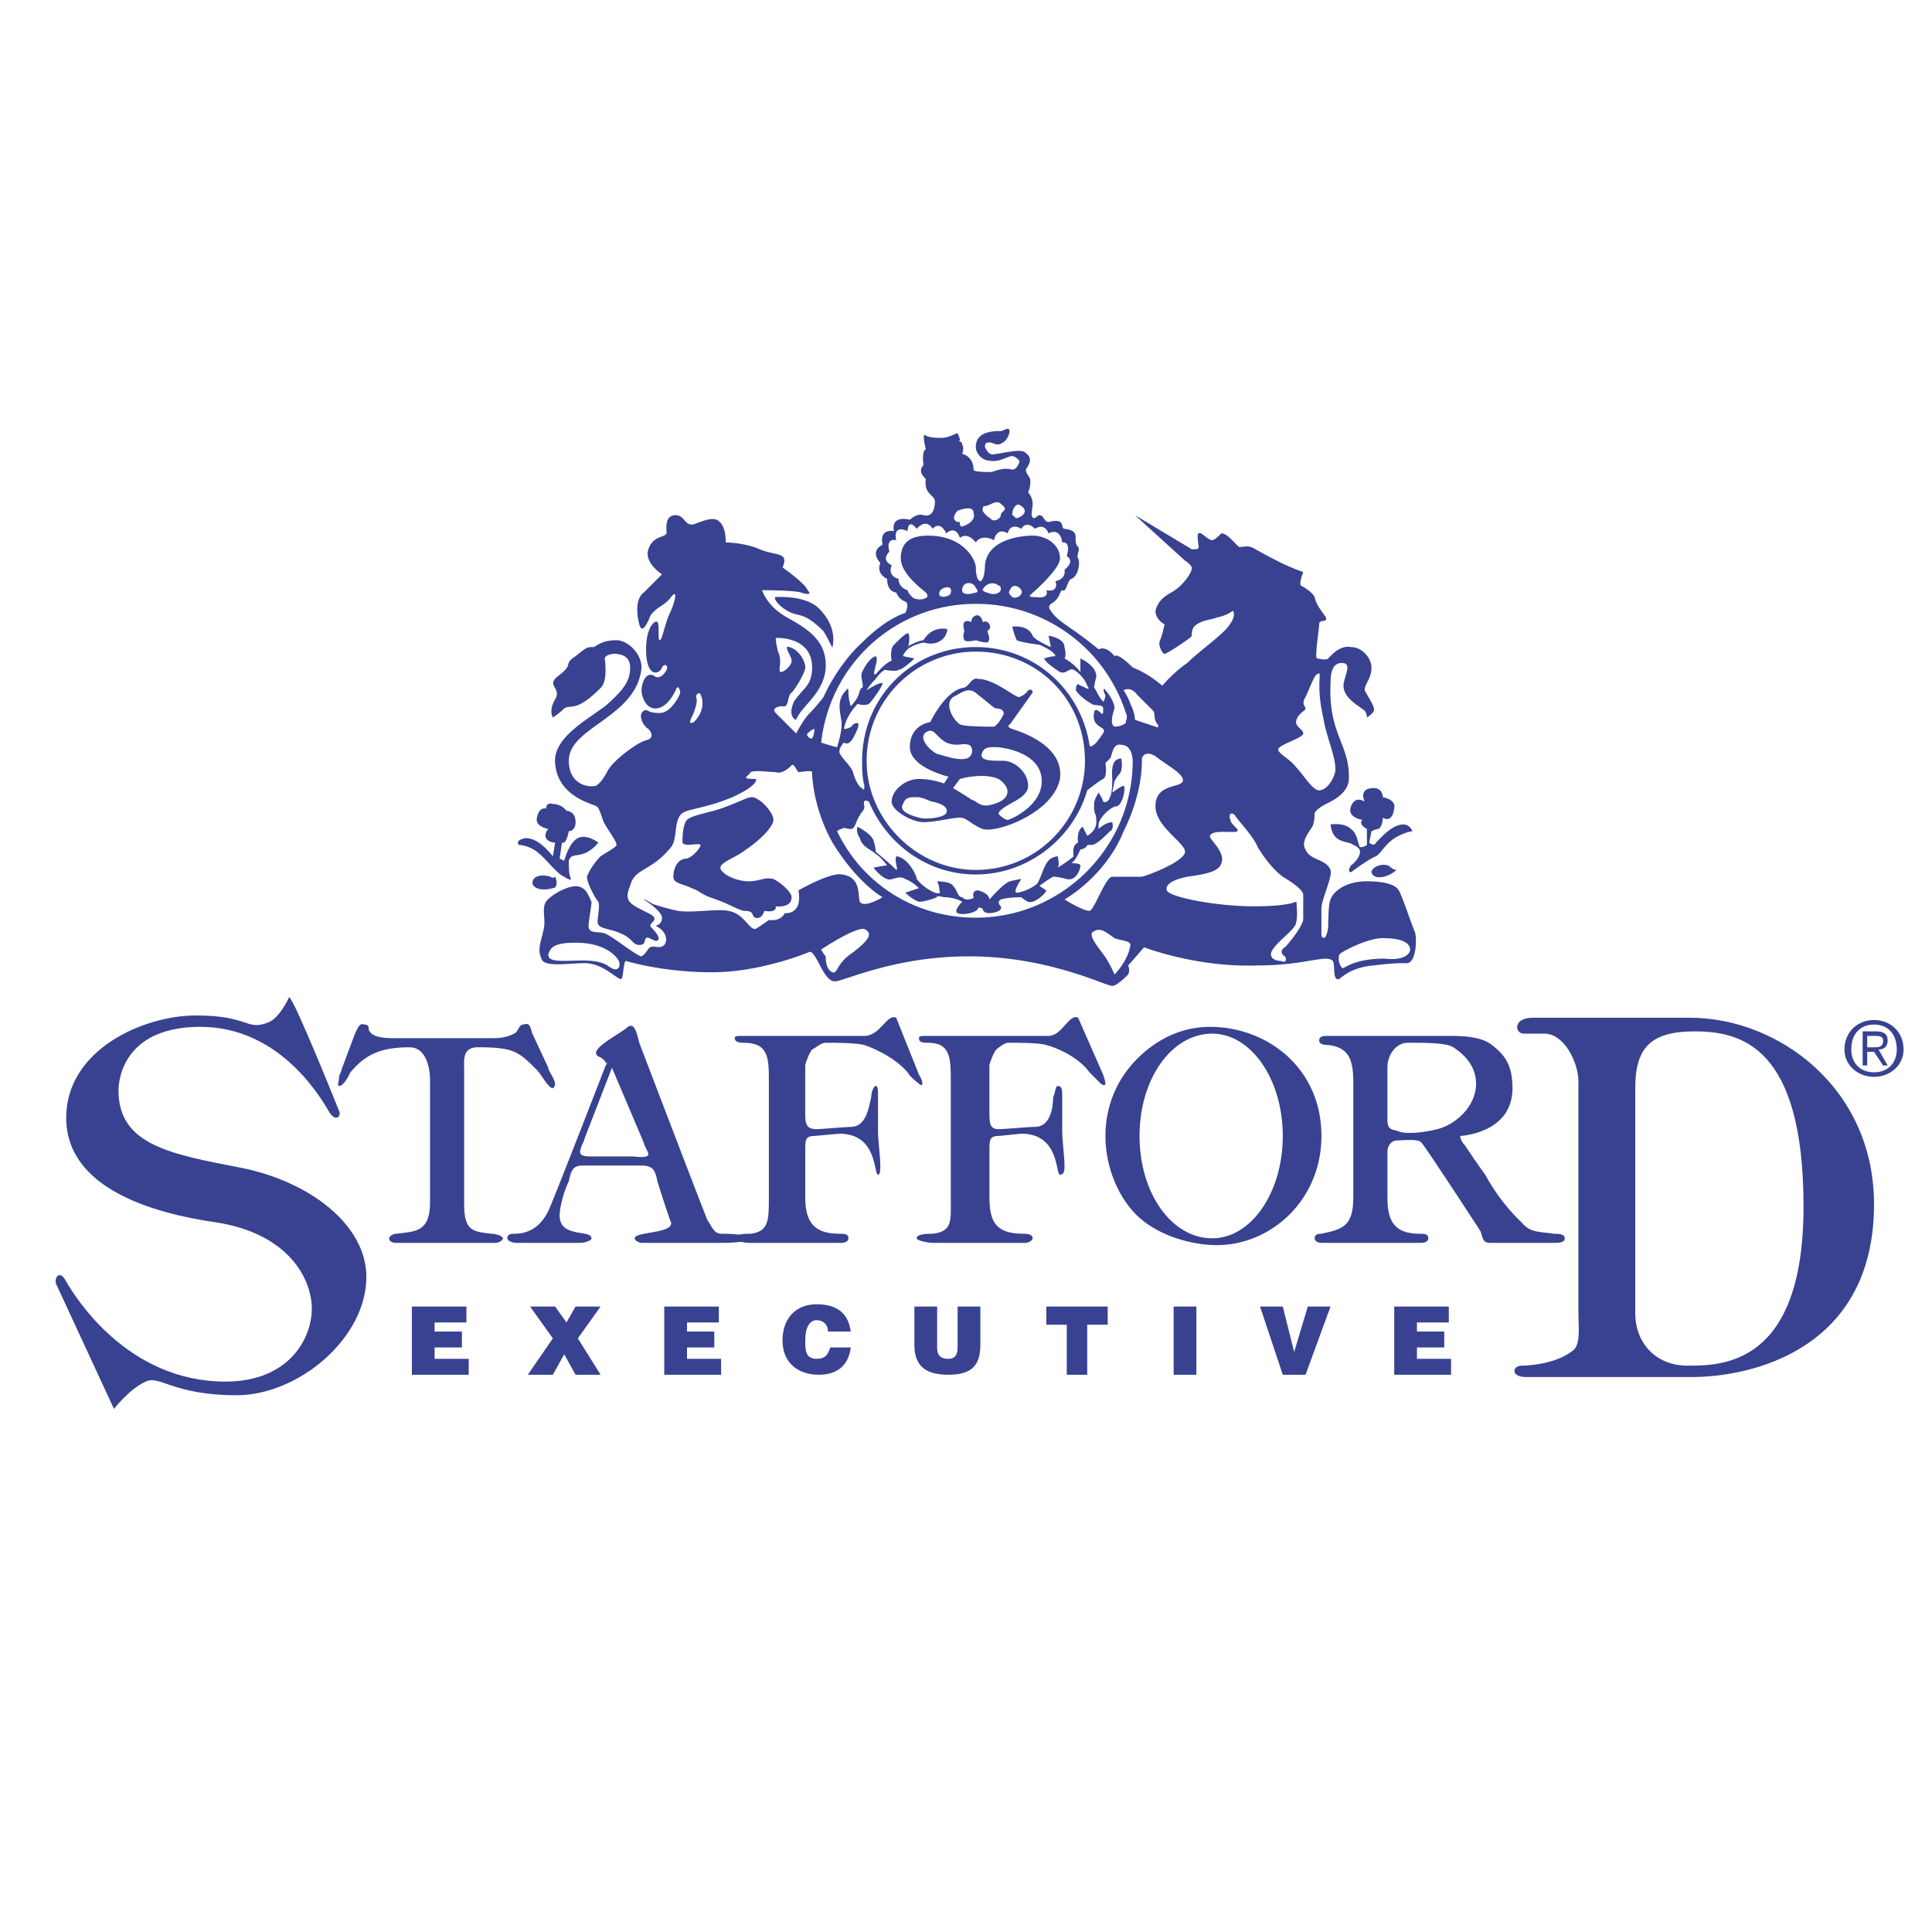
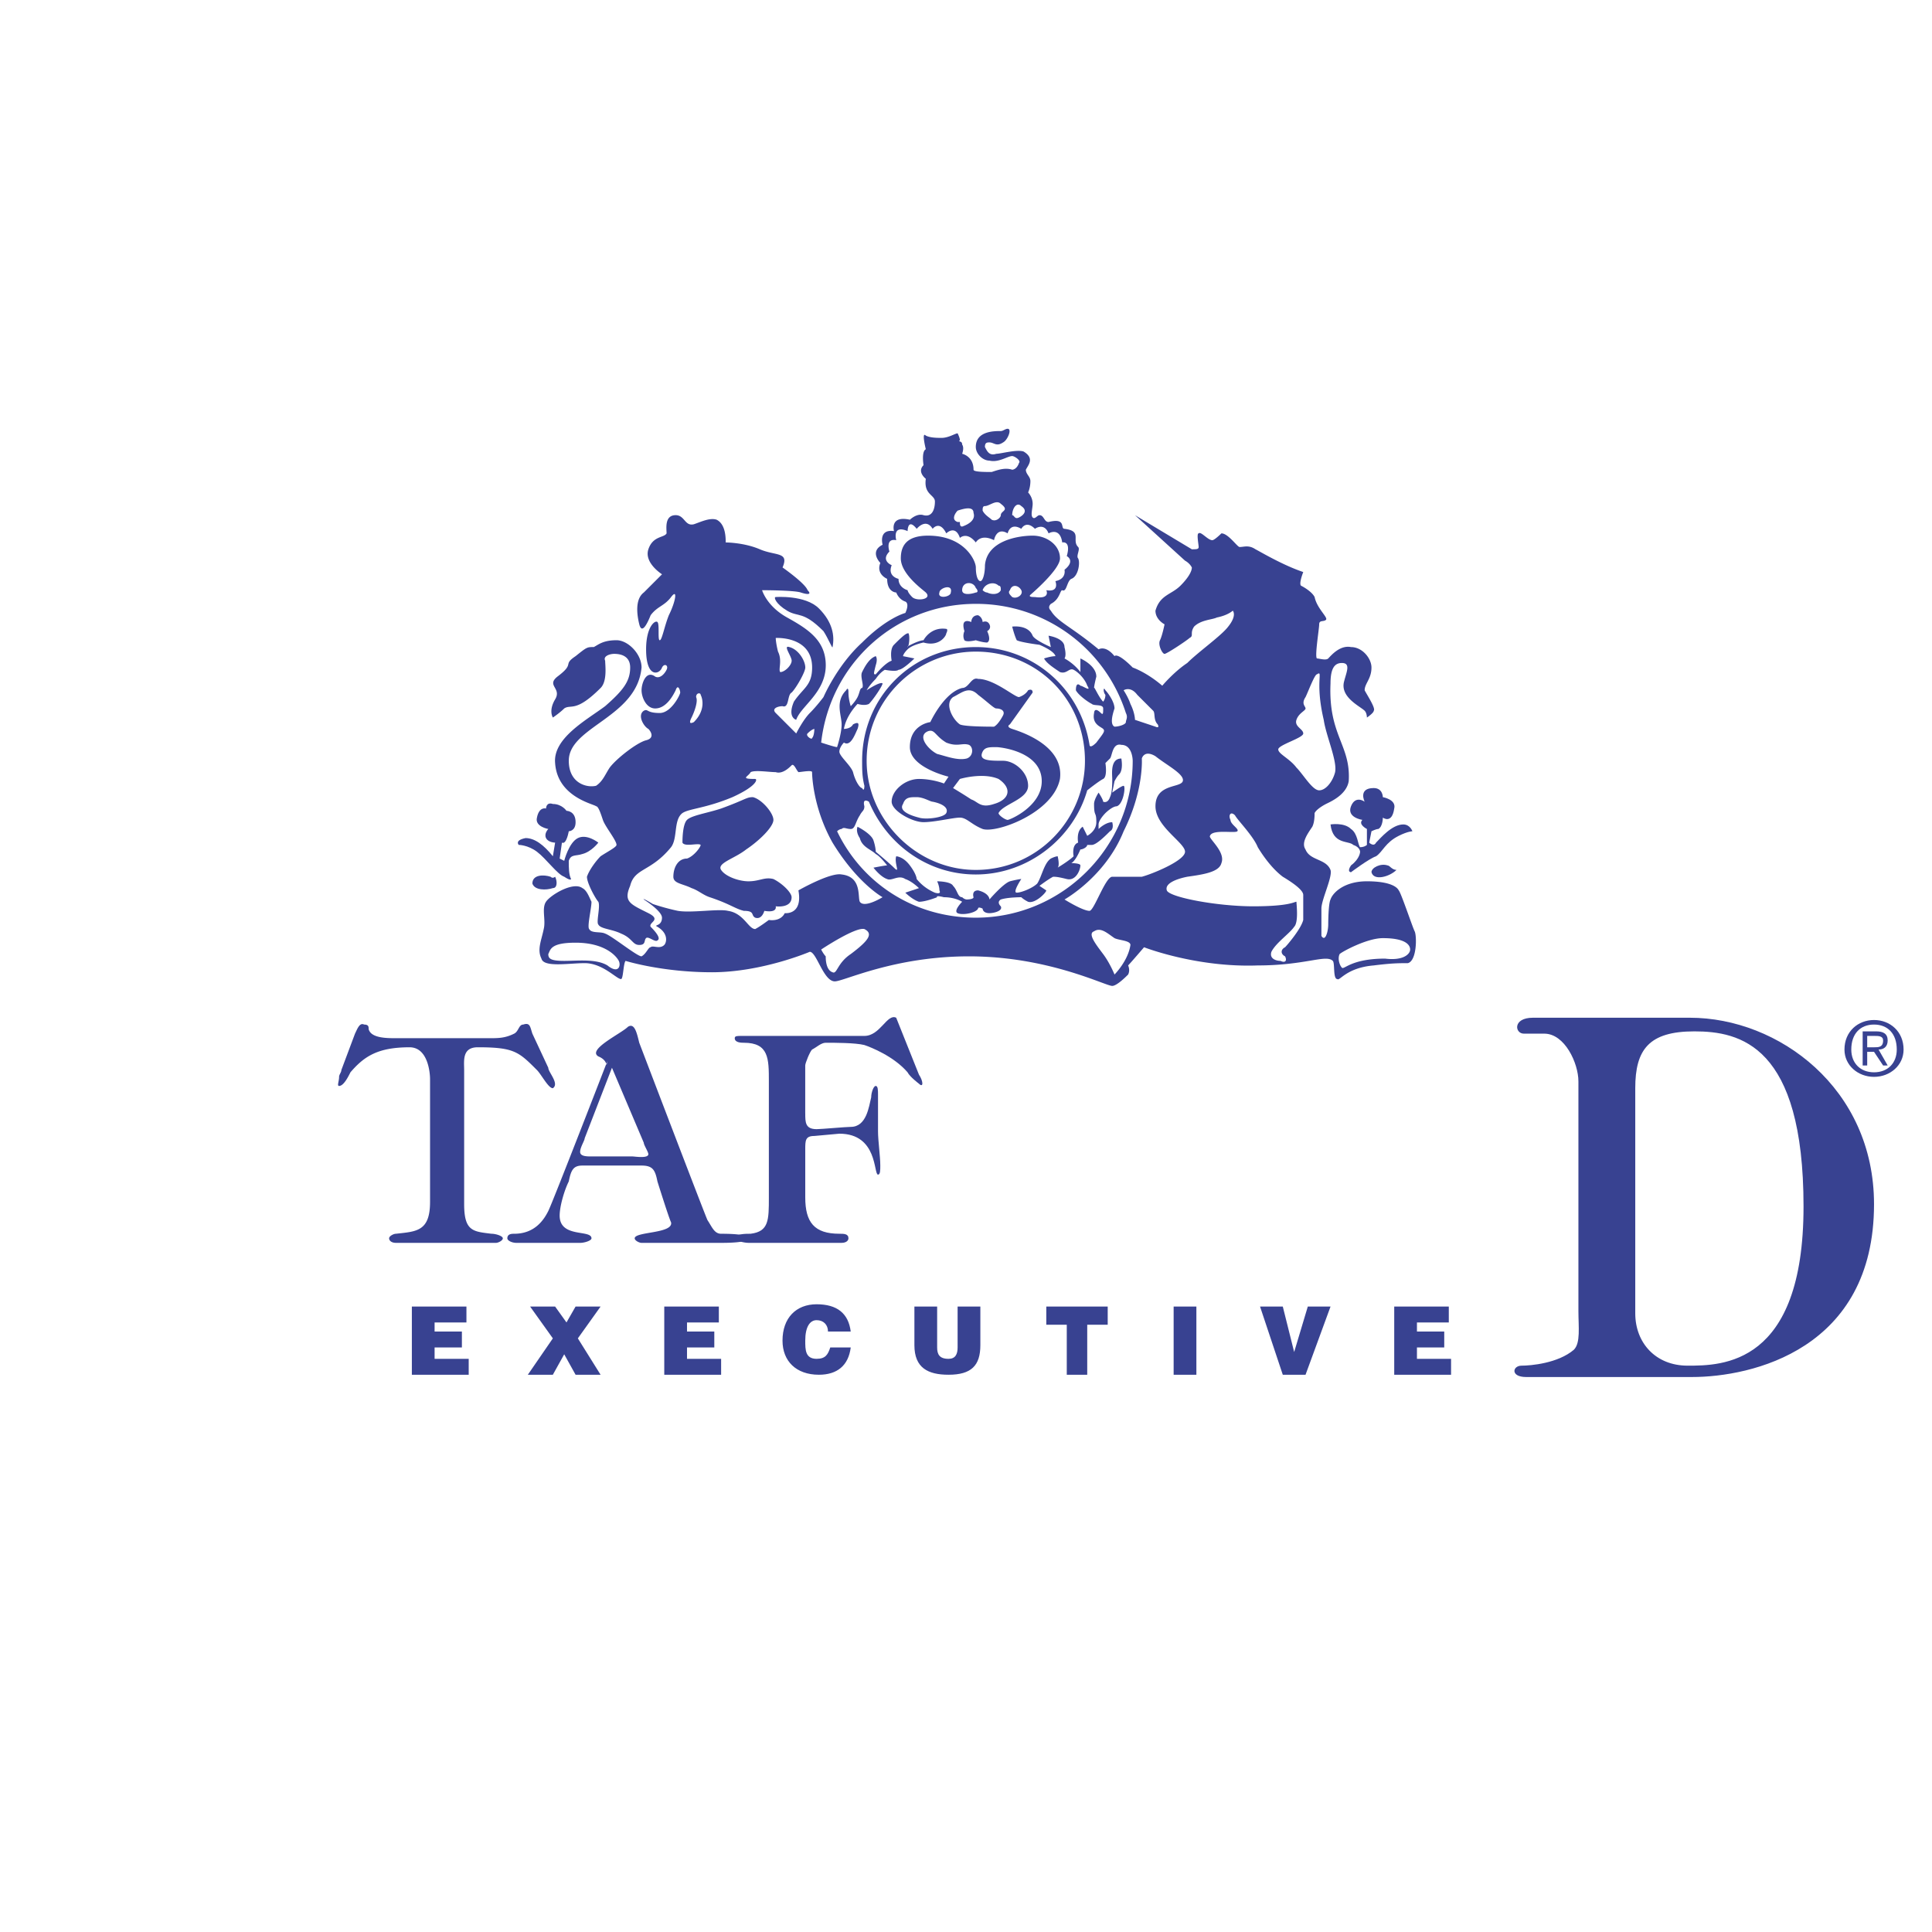
<svg xmlns="http://www.w3.org/2000/svg" width="2500" height="2500" viewBox="0 0 192.756 192.756">
  <g fill-rule="evenodd" clip-rule="evenodd">
    <path fill="#fff" d="M0 0h192.756v192.756H0V0z" />
-     <path d="M184.023 104.715c0-1.814 1.361-2.949 2.949-2.949s2.949 1.135 2.949 2.949c0 1.588-1.361 2.723-2.949 2.723s-2.949-1.135-2.949-2.723zm2.95 2.269c1.361 0 2.268-.908 2.268-2.27 0-1.588-.906-2.494-2.268-2.494s-2.27.906-2.27 2.494c0 1.362.908 2.27 2.27 2.27zm-.682-.681h-.453V102.9h1.361c.68 0 1.135.227 1.135.908 0 .68-.455.906-.908.906l.908 1.588h-.455l-.906-1.361h-.682v1.362zm.682-1.815c.453 0 .906 0 .906-.68 0-.455-.453-.455-.906-.455h-.682v1.135h.682zM137.967 79.532s1.361.227 1.135 1.134c-.227 1.588-1.135.908-1.135.908s0 .907-.453 1.134c-.227 0-.682.227-.682.227l-.227 1.135s.453.454.682 0c.453-.454 1.588-1.815 2.721-1.815.682 0 .908.681.908.681s-.453 0-1.361.454c-1.361.681-1.588 1.588-2.268 2.042-.682.227-2.496 1.588-2.496 1.588s-.455 0 0-.681c.906-.681.906-1.361.906-1.361s0-.454-.68-.681c-.453-.454-2.041 0-2.27-2.042 0 0 1.361-.227 2.043.454.68.454.68 1.588.906 1.815.455 0 .682-.227.682-.227v-1.588s-.908-.454-.453-.908c0 0-1.59-.227-1.135-1.361.453-1.134 1.361-.454 1.361-.454s-.682-1.361.906-1.361c.91 0 .91.907.91.907zM138.422 86.338c.227 0 .453.454.906.454-.68.68-2.27 1.134-2.496.227 0-.454.908-.907 1.59-.681zM77.391 59.567s2.949-.227 4.311 1.135 1.588 2.723 1.361 3.857c0 .227-.454-.908-.907-1.589-2.042-2.042-2.496-1.361-3.63-2.042-1.135-.68-1.362-1.361-1.135-1.361zM54.477 80.667s0-.681.681-.454c.907 0 1.361.68 1.361.68s.908 0 .908 1.135c0 .907-.681.907-.681.907s-.227 1.361-.681 1.135l-.227 1.588.454.227s.454-1.815 1.361-2.269c.908-.454 2.042.454 2.042.454s-.681.907-1.588 1.134c-.68.228-1.134 0-1.361.681 0 .68 0 1.361.227 1.815 0 0 0 .227-.68-.227-.681-.227-1.815-1.815-2.723-2.496-.908-.681-1.815-.681-1.815-.681s-.454-.454.681-.681c.907 0 1.814.681 2.723 1.815l.226-1.361s-.68 0-.907-.454c-.227-.454.227-.907.227-.907s-1.361-.227-1.134-1.134c.225-1.134.906-.907.906-.907zM54.931 87.473c.227.227.453 0 .453 0 .227.454.227 1.134-.226 1.134-.681.227-1.815.227-2.042-.454-.001-.907 1.134-.907 1.815-.68z" fill="#384291" />
+     <path d="M184.023 104.715c0-1.814 1.361-2.949 2.949-2.949s2.949 1.135 2.949 2.949c0 1.588-1.361 2.723-2.949 2.723s-2.949-1.135-2.949-2.723zm2.95 2.269c1.361 0 2.268-.908 2.268-2.27 0-1.588-.906-2.494-2.268-2.494s-2.27.906-2.27 2.494c0 1.362.908 2.27 2.27 2.27zm-.682-.681h-.453V102.9h1.361c.68 0 1.135.227 1.135.908 0 .68-.455.906-.908.906l.908 1.588h-.455l-.906-1.361h-.682v1.362m.682-1.815c.453 0 .906 0 .906-.68 0-.455-.453-.455-.906-.455h-.682v1.135h.682zM137.967 79.532s1.361.227 1.135 1.134c-.227 1.588-1.135.908-1.135.908s0 .907-.453 1.134c-.227 0-.682.227-.682.227l-.227 1.135s.453.454.682 0c.453-.454 1.588-1.815 2.721-1.815.682 0 .908.681.908.681s-.453 0-1.361.454c-1.361.681-1.588 1.588-2.268 2.042-.682.227-2.496 1.588-2.496 1.588s-.455 0 0-.681c.906-.681.906-1.361.906-1.361s0-.454-.68-.681c-.453-.454-2.041 0-2.27-2.042 0 0 1.361-.227 2.043.454.68.454.68 1.588.906 1.815.455 0 .682-.227.682-.227v-1.588s-.908-.454-.453-.908c0 0-1.59-.227-1.135-1.361.453-1.134 1.361-.454 1.361-.454s-.682-1.361.906-1.361c.91 0 .91.907.91.907zM138.422 86.338c.227 0 .453.454.906.454-.68.68-2.27 1.134-2.496.227 0-.454.908-.907 1.59-.681zM77.391 59.567s2.949-.227 4.311 1.135 1.588 2.723 1.361 3.857c0 .227-.454-.908-.907-1.589-2.042-2.042-2.496-1.361-3.63-2.042-1.135-.68-1.362-1.361-1.135-1.361zM54.477 80.667s0-.681.681-.454c.907 0 1.361.68 1.361.68s.908 0 .908 1.135c0 .907-.681.907-.681.907s-.227 1.361-.681 1.135l-.227 1.588.454.227s.454-1.815 1.361-2.269c.908-.454 2.042.454 2.042.454s-.681.907-1.588 1.134c-.68.228-1.134 0-1.361.681 0 .68 0 1.361.227 1.815 0 0 0 .227-.68-.227-.681-.227-1.815-1.815-2.723-2.496-.908-.681-1.815-.681-1.815-.681s-.454-.454.681-.681c.907 0 1.814.681 2.723 1.815l.226-1.361s-.68 0-.907-.454c-.227-.454.227-.907.227-.907s-1.361-.227-1.134-1.134c.225-1.134.906-.907.906-.907zM54.931 87.473c.227.227.453 0 .453 0 .227.454.227 1.134-.226 1.134-.681.227-1.815.227-2.042-.454-.001-.907 1.134-.907 1.815-.68z" fill="#384291" />
    <path d="M131.387 67.281c-.227 0-.906 1.815-1.133 2.269-.455.681 0 .908 0 1.135s-.682.454-.908 1.134.68.908.68 1.361-2.494 1.134-2.494 1.588c0 .453 1.133.907 1.814 1.814.68.681 1.588 2.269 2.27 2.269.68 0 1.361-.908 1.588-1.815.227-1.134-.908-3.63-1.135-5.218-.909-3.857-.001-4.991-.682-4.537zM97.129 51.173c0-.681-.907-.454-1.587-.227-.228.227-.681.907 0 1.134h.227c0 .227 0 .454.227.454.679-.227 1.359-.681 1.133-1.361zm2.723-.908c-.453-.454-1.135.227-1.588.227-.227 0-.227.227-.227.454.227.454.68.681.906.907.455.227.908-.227.908-.453.001-.454.909-.454.001-1.135zm2.043.227c-.455-.454-.908.227-.908.908.227 0 .227.453.68.227.454-.227.907-.681.228-1.135zm-4.54 8.168c-.227-.681-1.36-.681-1.36.227 0 .454.68.454 1.36.228.229-.001.229-.229 0-.455zm-2.494.454c.227-.908-1.135-.454-1.135 0-.227.68 1.135.453 1.135 0zm4.764-.682c-.453-.453-1.361-.226-1.588.454 0 0 .227.228.453.228.453.227 1.135.227 1.361-.228.001-.226.001-.454-.226-.454zm2.27.454c-.229-.454-.908-.68-1.135 0-.227.228 0 .454.227.681.452.227 1.134-.227.908-.681zm1.361.681c1.588.227 1.133-.681 1.133-.681 1.361.228.908-.907.908-.907 1.135-.227.908-1.134.908-1.134 1.133-.908.227-1.362.227-1.362.453-1.588-.453-1.361-.453-1.361-.229-1.588-1.363-.908-1.363-.908-.453-1.134-1.359-.454-1.359-.454-.908-.908-1.361 0-1.361 0-1.135-.681-1.361.454-1.361.454-1.135-.68-1.361.681-1.361.681-1.361-.681-1.816.227-1.816.227-.907-1.134-1.587-.454-1.587-.454-.454-1.361-1.361-.454-1.361-.454-.681-1.361-1.361-.454-1.361-.454-.681-1.134-1.588 0-1.588 0-.908-1.134-.908.227-.908.227-1.588-.681-1.134.907-1.134.907-1.134-.227-.681 1.135-.681 1.135-.907.907.227 1.361.227 1.361-.453 1.134.681 1.361.681 1.361 0 .908.908 1.134.908 1.134s0 .228.454.681c.454.454 2.042.227 1.361-.453-.227-.228-2.495-1.815-2.495-3.403 0-1.362.68-2.269 2.722-2.269 3.63 0 4.764 2.495 4.764 3.176 0 .908.229 1.361.455 1.361s.453-.681.453-1.588c.227-2.496 3.402-2.949 4.764-2.949s2.723.907 2.723 2.269c0 1.134-2.949 3.63-2.949 3.63-.232.227.221.227.45.227zm-7.714-16.335s.227.454.227.681c-.227.227.227 0 .227.454 0 0 .227.227 0 .908 0 0 1.134.227 1.134 1.588 0 .227 1.135.227 1.814.227.682-.227 1.361-.454 2.043-.227 0 0 .453 0 .68-.681.229-.227-.453-.681-.68-.681-.453 0-1.361.681-2.27.454-.68 0-1.361-.681-1.361-1.361 0-1.588 1.816-1.588 2.496-1.588.227 0 .453-.227.682-.227.453 0 0 1.134-.455 1.361-.68.454-.906 0-1.361 0-.227 0-.453 0-.453.454.227.454.453.907 1.135.681.453 0 2.041-.454 2.723-.227 1.135.681.453 1.361.227 1.815 0 .454.453.68.453 1.134 0 .681-.227 1.135-.227 1.135s.453.453.453 1.134c0 .454-.227 1.135 0 1.361.229.227.455-.227.682-.227.453 0 .453.68.906.68 1.816-.454 1.135.681 1.59.681 1.814.227.68 1.134 1.361 1.815.227.228-.229.907 0 1.135.227.454 0 1.815-.682 2.042-.453.227-.453 1.362-.906 1.134-.229 0-.229.908-1.135 1.362-.229.227-.229.454 0 .68.68 1.135 2.041 1.588 4.764 3.857 0 0 .68-.454 1.588.68 0 0 .227-.454 1.814 1.134 0 0 1.361.454 2.949 1.815 0 0 1.135-1.361 2.496-2.269 1.135-1.134 3.404-2.722 4.084-3.63.908-1.134.453-1.588.453-1.588s-.453.454-1.588.681c-.453.227-1.588.227-2.268.908-.455.681 0 .908-.455 1.134-.227.227-2.268 1.588-2.494 1.588-.229 0-.682-.907-.455-1.361s.455-1.588.455-1.588-.908-.454-.908-1.361c.453-1.588 1.588-1.588 2.496-2.496.68-.68 1.135-1.36 1.135-1.814-.229-.454-.682-.681-.682-.681l-4.99-4.537s-.229-.227 0 0l5.672 3.403c.453 0 .68 0 .68-.228 0-.227-.227-1.361 0-1.361.227-.227.908.681 1.361.681.227 0 .908-.681.908-.681.68 0 1.588 1.361 1.814 1.361.453 0 .908-.227 1.588.228.453.227 2.723 1.588 4.764 2.269 0 0-.453 1.134-.227 1.36.455.228 1.135.682 1.361 1.135.227 1.135 1.361 2.042 1.135 2.269s-.68 0-.68.454-.455 3.176-.229 3.403c.229 0 .908.227 1.135 0s1.135-1.361 2.27-1.134c1.135 0 2.041 1.134 2.041 2.041 0 1.135-.68 1.588-.68 2.269.227.454 1.135 1.815.906 2.042 0 .227-.68.681-.68.681s0-.454-.227-.681c-.455-.453-2.496-1.361-2.043-2.949.227-.907.682-1.815-.227-1.815-.68 0-1.135.454-1.135 2.042-.227 5.218 2.043 6.125 1.816 9.755-.229 1.362-1.816 2.042-2.27 2.269 0 0-.908.454-1.135.907 0 .227 0 .908-.227 1.361-.453.681-1.135 1.588-.68 2.269.453 1.134 2.041.907 2.494 2.042.229.68-.906 2.949-.906 3.856v2.723s.227.454.453 0c.227-.454.227-1.135.227-1.135s0-2.042.227-2.495c.229-.681 1.361-1.815 3.631-1.815 2.043 0 2.949.454 3.176.908.227.227 1.361 3.63 1.588 4.084s.227 2.949-.68 3.176c-.908 0-1.588 0-3.404.227-2.723.227-3.402 1.59-3.629 1.361-.453 0-.227-1.588-.453-1.814-.682-.68-2.723.453-7.488.453-6.125.227-11.344-1.814-11.344-1.814s-1.361 1.587-1.588 1.814c0 0 .227.455 0 .908-.227.227-1.135 1.135-1.588 1.135-.682 0-6.354-2.95-14.293-2.95-7.486 0-12.478 2.497-13.385 2.497-1.134 0-1.815-2.951-2.496-2.951 0 0-4.765 2.042-9.756 2.042s-8.621-1.135-8.621-1.135c-.227.227-.227 1.814-.454 1.814-.454 0-1.815-1.588-3.63-1.588-1.588 0-4.084.453-4.311-.453-.454-.908 0-1.815.227-2.95.227-.907-.227-2.042.227-2.723s2.723-2.042 3.63-1.361c.454.227.681.908.908 1.361 0 .681-.454 2.496-.227 2.723.227.454 1.134.227 1.588.454.681.227 3.176 2.269 3.63 2.269.454-.227.681-.907.908-.907.227-.228.907.227 1.361-.228.227-.227.454-1.134-.681-1.814-.453-.228.454 0 .454-.908 0-.681-1.815-1.815-1.815-1.815s-.227-.227.908.454c1.361.454 2.495.68 2.495.68 1.361.228 4.084-.227 4.991 0 1.588.228 2.042 1.815 2.723 1.815.454-.227 1.361-.907 1.361-.907s1.134.227 1.588-.681c0 0 1.815.227 1.361-2.269 0 0 3.176-1.815 4.311-1.588 2.042.227 1.588 2.269 1.815 2.722.454.681 2.269-.454 2.269-.454s-2.496-1.361-4.991-5.445c-2.042-3.63-2.042-7.033-2.042-7.033 0-.227-1.134 0-1.361 0-.227-.227-.454-.907-.681-.681-.227.227-.907.908-1.588.681-.681 0-2.042-.227-2.496 0-.227.454-1.134.681.454.681.227 0 .227.681-2.269 1.815-2.723 1.134-4.311 1.134-4.991 1.588-.908.681-.454 2.496-1.135 3.403-2.042 2.496-3.63 2.042-4.083 3.857-.681 1.588 0 1.815 1.815 2.723 1.361.681 0 .907.227 1.361.227.227 1.134 1.134.68 1.361-.227.227-.907-.454-1.134-.228-.227.228 0 .681-.68.681-.681 0-.681-.681-1.815-1.134-.908-.454-2.042-.454-2.269-.908-.227-.227.227-1.814 0-2.269-.227-.227-1.134-1.815-1.134-2.496.227-.68.908-1.588 1.361-2.042.681-.454 1.588-.908 1.588-1.135 0-.454-1.134-1.815-1.361-2.496s-.454-1.361-.68-1.361c-.227-.227-3.857-.908-4.084-4.311-.226-2.496 3.177-4.311 4.992-5.672 1.815-1.588 2.496-2.496 2.496-3.857 0-1.134-.907-1.361-1.588-1.361-.453 0-1.134.227-.907.681 0 .454.227 2.042-.454 2.722-2.495 2.496-2.949 1.588-3.629 2.042-.454.454-1.134.908-1.134.908s-.454-.681.226-1.815c.681-1.134-.907-1.361.227-2.269 1.815-1.361.454-1.134 1.815-2.042 1.134-.907 1.134-.907 1.815-.907.454-.228.907-.681 2.269-.681 1.134 0 2.496 1.361 2.496 2.722-.454 4.992-7.26 5.899-7.26 9.302 0 2.269 1.815 2.722 2.723 2.496.68-.454.907-1.134 1.361-1.815.68-.907 2.722-2.496 3.629-2.722.908-.227.454-.908.227-1.134-.454-.227-1.134-1.361-.454-1.815.454-.227.227.227 1.588.227 1.134 0 2.042-1.815 2.042-2.042 0-.227-.227-.908-.453-.227-.227.454-.908 1.815-2.042 1.815-.908 0-1.361-1.135-1.361-1.815 0-.681.454-2.042 1.361-1.361.454.227.908-.227 1.134-.681.227-.453-.227-.68-.454-.227-.227.681-1.588 1.135-1.588-1.814 0-2.269.908-2.95 1.134-2.723.227.227 0 1.815.227 1.815s.454-1.361.908-2.496c.681-1.361.907-2.723.227-1.815-.68.908-1.361.908-2.042 1.815-.454 1.134-.908 1.815-1.134.907-.227-.907-.454-2.496.454-3.176l1.815-1.815s-1.815-1.134-1.361-2.495c.454-1.361 1.588-1.135 1.815-1.589 0-.454-.227-1.814.908-1.814.907 0 .907 1.134 1.815.907.681-.227 1.588-.681 2.269-.454.907.454.907 1.815.907 2.269 0 0 1.815 0 3.403.681 1.588.68 2.95.227 2.269 1.814 0 0 2.269 1.588 2.496 2.269.454.454 0 .454-.681.228-.681-.228-3.857-.228-3.857-.228s.454 1.589 2.496 2.723c2.042 1.135 3.857 2.269 3.857 4.765 0 2.723-2.496 4.084-2.949 5.445 0 0-.908-.227-.227-1.815.908-1.361 1.815-1.588 1.815-3.403 0-3.176-3.63-2.949-3.63-2.949s0 .454.227 1.361c.454.908 0 1.814.227 2.042.454 0 1.134-.681 1.134-1.134 0-.454-.907-1.588-.227-1.361.907.227 1.588 1.361 1.588 2.041 0 .454-.907 2.042-1.361 2.496-.454.227-.227 1.588-.907 1.361-.454 0-1.135.227-.681.68l2.042 2.042s.681-1.361 1.361-2.042c.681-.68 1.361-1.588 1.361-1.588s1.361-3.176 3.857-5.445c2.496-2.496 4.31-2.949 4.31-2.949s.454-.907 0-1.134c-.681-.227-.907-.907-.907-.907s-.907 0-.907-1.362c0 0-1.135-.454-.681-1.588 0 0-1.135-1.134.227-1.815 0 0-.454-1.588 1.135-1.361 0 0-.454-1.588 1.588-1.135 0 0 .681-.68 1.361-.453.907.227 1.134-.681 1.134-1.361s-1.134-.681-.908-2.269c0 0-.907-.681-.227-1.361 0 0-.227-1.361.227-1.588 0 0-.454-1.815 0-1.361.454.227 1.134.227 1.588.227.678 0 1.359-.454 1.587-.454zm38.114 51.955c-.227.454 0 1.133.227 1.36.227.229.908-.906 4.311-.906 1.814.227 2.496-.454 2.496-.908s-.453-1.135-2.723-1.135c-1.588 0-4.084 1.361-4.311 1.589zm-51.274.227c0 .227 0 1.362.681 1.588.454.227.454-.908 1.815-1.815 1.814-1.361 2.269-2.042 1.361-2.496-.908-.227-4.311 2.042-4.311 2.042s.228.454.454.681zm30.401-25.184c.455.907.455 1.588.455 1.588l2.041.681s.453.227.227-.227c-.453-.454-.227-1.134-.453-1.361l-1.588-1.588c-.682-.908-1.361-.454-1.361-.454s.453.68.679 1.361zM54.704 95.187c0 .454.227.68 1.588.68s3.176-.227 4.311.453c1.134.908 1.361 0 1.134-.453-.227-.454-1.361-1.815-4.311-1.815-2.495 0-2.495.681-2.722 1.135zm13.839-13.386c-.454.454-.454 2.042-.454 2.269.227.454 1.588 0 1.815.227 0 .227-.681 1.135-1.361 1.361-.908 0-1.361.907-1.361 1.815 0 .681.908.681 1.815 1.134.681.227 1.134.681 1.815.908 2.042.681 2.495 1.134 3.403 1.361 1.134 0 .681.454 1.134.681.681.227.908-.681.908-.681 1.361.228 1.134-.453 1.134-.453s1.588.227 1.588-.908c0-.454-.907-1.361-1.815-1.815-.907-.227-1.361.227-2.496.227-.907 0-2.269-.454-2.722-1.134-.454-.681 1.361-1.135 2.496-2.042 1.361-.908 2.722-2.269 2.722-2.95s-1.134-2.042-2.042-2.269c-.681 0-.681.227-3.176 1.134-1.361.454-2.949.681-3.403 1.135zm42.652 11.797c-.68-.454-1.361-1.134-2.041-.68-.682.227.227 1.361.906 2.269.682.907 1.135 2.042 1.135 2.042s1.361-1.361 1.588-2.95c0-.453-1.133-.453-1.588-.681zm11.571-11.797c0 .454.908.908.682 1.134-.227.227-2.496-.227-2.723.454-.227.227 1.588 1.588 1.135 2.723-.227.907-1.816 1.134-3.404 1.361-1.133.227-2.268.681-2.041 1.361s4.99 1.588 8.621 1.588c3.629 0 4.084-.454 4.311-.454 0 .227.227 2.042-.227 2.496-.455.68-1.814 1.588-2.27 2.495-.227.681.455.908.908.908.453.227.68 0 .453-.454-.453-.227-.453-.681 0-.907.227-.228 1.588-1.815 1.814-2.723v-2.496c0-.454-.906-1.134-2.041-1.815-.908-.68-1.814-1.815-2.496-2.949-.453-1.134-2.041-2.723-2.268-3.176-.454-.454-.681 0-.454.454zm-10.662 1.134c-1.816 4.538-5.898 6.807-5.898 6.807s1.814 1.134 2.494 1.134c.455 0 1.588-3.403 2.27-3.403h2.949c.908-.227 4.311-1.588 4.311-2.496 0-.907-2.949-2.496-2.949-4.537 0-2.269 2.496-1.815 2.723-2.496.227-.68-1.588-1.588-2.723-2.496-1.135-.68-1.361.227-1.361.227s.225 3.177-1.816 7.26zM69.451 69.549c.227.454-.227 1.588-.454 2.042-.227.454-.227.68.227.454 1.134-1.135.907-2.269.681-2.723-.001-.226-.454-.226-.454.227zm11.116 3.631c-.227.227.454.681.454.454.227-.227.227-.907.227-.907s-.227-.001-.681.453zm22.46-4.084l-2.268 3.176s-.455.227.227.454c.68.227 5.219 1.588 4.764 4.991-.68 3.403-6.352 5.445-7.713 4.991-1.135-.454-1.588-1.134-2.269-1.134s-2.496.454-3.63.454c-1.135 0-3.177-1.135-3.177-2.042 0-1.134 1.361-2.269 2.723-2.269 1.361 0 2.496.454 2.496.454l.453-.681s-3.856-.908-3.856-2.949c0-2.269 2.042-2.496 2.042-2.496s1.361-2.949 3.176-3.403c.68 0 .907-1.134 1.589-.907 1.588 0 3.629 1.814 4.082 1.814.682-.227.908-.68.908-.68s.453-.227.453.227zm-5.672 17.696c6.127 0 10.891-4.992 10.891-10.89 0-6.126-4.764-10.89-10.891-10.89-5.898 0-10.889 4.764-10.889 10.89 0 5.899 4.992 10.89 10.889 10.89zm3.631-24.275s1.588-.227 2.041.908c.229.454 1.816 1.135 1.816 1.135l-.229-1.135s1.59.227 1.59 1.135c.227.907 0 1.134 0 1.134s.908.454 1.588 1.361v-1.361s1.588.681 1.588 1.815c-.227.907-.227 1.134-.227 1.134 0-.227.453.907.906 1.361 0 0 .227-.227.227-.681-.227-.227-.227-.908 0-.454.229.227.908 1.134.908 1.815-.227.681-.453 1.588 0 1.815.455 0 1.135-.227 1.135-.454s.227-.454 0-.908a15.668 15.668 0 0 0-14.975-10.89c-7.94 0-14.52 5.898-15.427 13.839 0 0 1.361.454 1.588.454 0 0 .454-1.361.454-2.269 0-.907-.68-2.269.454-3.403 0 0 .227-.454.227.227 0 .68.228 1.361.228 1.361s.453-.454.68-.908c.227-.453.227-.907.454-.907.227-.227-.227-1.134 0-1.588.227-.454.68-1.361 1.361-1.588 0 0 .227.227 0 .908-.227.907-.227.907 0 .907 0 0 .908-1.134 1.588-1.361 0 0-.227-1.134.228-1.588.453-.454 1.134-1.134 1.361-1.134.227-.227.227 1.134 0 1.362-.227 0 1.135-.681 1.588-.681 0 0 .681-1.361 2.269-1.134 0 0 .227 0 0 .454 0 .227-.681 1.362-2.269.907 0 0-1.135.227-1.588.681-.454.453-.454.68-.454.68l1.134.227s-1.134 1.134-1.588 1.134c-.227.228-1.361 0-1.361 0s-.454.228-.908.908c-.681.68-.907 1.134-.907 1.134s1.361-.908 1.588-.681c0 .227-.907 1.588-1.361 2.042-.454.227-1.134 0-1.134 0s-1.134 1.134-1.361 2.496c0 0 .681 0 .908-.454.454-.227.681-.227.454.454-.227.454-.68 1.815-1.361 1.361 0 0-.454.454-.454.908s1.135 1.361 1.361 2.042c.227.907.681 1.588.908 1.588.227.454.227-.227.227-.227-.227-.908-.227-1.588-.227-2.496 0-6.353 4.991-11.343 11.343-11.343 5.672 0 10.438 4.083 11.344 9.755 0 0 0 .454.682-.227.68-.907.906-1.134.68-1.361-.227-.227-1.133-.454-.906-1.588 0 0 0-.68.68 0 .227.227.227 0 .227-.454s-.906-.227-1.133-.454c-.455-.227-1.361-.908-1.59-1.361 0-.681.229-.681.455-.454.227 0 1.135.681.68 0-.227-.68-.906-1.361-1.359-1.588-.455-.227-.682.454-1.363.228-.68-.454-1.361-.908-1.588-1.361 0 0 .682-.227 1.135-.227 0 0 0-.454-1.588-1.134 0 0-1.814-.227-2.27-.454-.23-.455-.457-1.362-.457-1.362zM83.517 82.935c2.496 5.218 7.714 8.622 13.839 8.622 8.623 0 15.654-7.033 15.654-15.654 0 0 0-1.588-1.133-1.588-.908-.227-.908 1.134-1.135 1.361l-.455.454s.229 1.361-.227 1.588c-.453.227-1.588 1.134-1.588 1.134-1.359 4.764-5.898 8.395-11.117 8.395-4.764 0-8.847-2.95-10.663-7.26 0 0-.68-.454-.454.454 0 .453-.227.453-.454.907-.454.681-.454 1.361-.907 1.361-.454 0-.681-.227-.908 0-.225-.001-.452.226-.452.226zm14.067-21.553c.453.227.453.681.453.681s.453-.227.68.227c.227.454-.227.681-.227.681s.453.908 0 1.134c-.453 0-1.135-.227-1.135-.227s-.907.227-1.134 0c-.227-.454 0-.908 0-.908s-.227-.681 0-.907c.227-.227.68 0 .68 0s.001-.681.683-.681zm13.385 16.335c0 .454 0 1.361-.227 1.815-.227.681-.682.454-.682.454 0-.227-.453-.907-.453-.907s-.453.68-.453 1.134c0 1.361.227.68.227 1.815 0 .907-.908 1.361-.908 1.361l-.453-.908c-.682.454-.453 1.588-.453 1.588-.682.227-.453 1.361-.453 1.361-.455.454-1.59 1.134-1.59 1.134.227-.227 0-1.134 0-1.134s-.227 0-.68.227c-.682.454-.908 1.815-1.361 2.496-.455.454-1.588.908-2.043.908-.453 0 .455-1.361.455-1.361s-.229 0-1.135.227c-.682.227-2.043 1.815-2.043 1.815 0-.227-.227-.681-1.133-.908-.682 0-.455.681-.455.681 0 .227-.68.227-.68.227s-.227 0-.454-.227c-.454 0-.454-.681-.908-1.134-.227-.454-1.588-.454-1.588-.454s.227.454.227.908c.227.454-.454.227-.454.227a4.668 4.668 0 0 1-1.815-1.361s0-.454-.681-1.361-1.361-.907-1.361-.907c-.227.681.454 1.815-.227 1.134-.454-.453-1.815-1.588-1.815-1.588s0-.454-.227-1.134c-.228-.681-1.588-1.361-1.588-1.361s-.227.454.227 1.134c.227.908 1.134 1.135 1.588 1.588.454.228 1.135 1.135 1.135 1.135-.227 0-1.361.227-1.361.227s.681.908 1.361 1.135c.453.227 1.134-.454 1.814 0 .681.227 1.362.907 1.362.907l-1.362.454s.681.681 1.362.907c.68 0 1.814-.454 1.814-.454s-.227-.227.681 0c1.134 0 1.815.454 1.815.454s-.908.907-.454 1.135c.454.227 1.814 0 2.042-.454 0-.227.453 0 .453 0s0 .454.68.454c.455 0 1.361-.228 1.135-.681-.453-.454 0-.681 0-.681.682-.227 2.043-.227 2.043-.227s.227.227.68.454c.682.227 1.814-.907 1.814-1.134l-.68-.454s.906-.681 1.361-.908c.227 0 .453 0 1.361.227.906.227 1.361-.907 1.361-1.361 0-.227-.908-.227-.908-.227.453-.227.908-1.361.908-1.361.227 0 .68-.227.68-.454h.455c.453 0 1.359-.907 1.814-1.361.453-.227.227-.907.227-.907-.682 0-1.361.681-1.361.681v-.454c0-.454.68-1.134.68-1.134s.682-.68 1.135-.68c.682-.227.908-2.042.682-2.042s-1.135.681-1.135.681l.227-1.135s.227-.454.455-.68c.453-.454.227-1.588.227-1.588-1.134-.005-.907 1.584-.907 2.037zm-11.571-7.033c-.227 0-.908-.681-1.814-1.361-.909-.908-1.589-.227-2.497.227-.907.681 0 2.269.681 2.723.454.227 2.949.227 3.404.227.453-.227.906-1.134.906-1.134.227-.455-.226-.682-.68-.682zm.68 5.218c1.135 0 2.496 1.134 2.496 2.496 0 1.361-2.496 1.815-2.949 2.722 0 .227.68.681.908.681.227 0 3.402-1.361 3.402-3.857 0-2.949-4.084-3.403-4.537-3.403-.682 0-1.135 0-1.361.454-.453.907.68.907 2.041.907zm-4.991 2.723s1.134.681 1.814 1.134c.682.227.909.908 2.27.454 1.588-.454 1.814-1.588.453-2.496-1.588-.681-3.857 0-3.857 0l-.68.908zm-3.629.907c-.681 0-1.135 0-1.361.681-.454.68.681 1.134 1.588 1.361.68.227 2.496 0 2.722-.454.227-.454-.227-.907-1.361-1.134-.227 0-.908-.454-1.588-.454zm1.133-6.579c-1.134.454 0 1.815.908 2.269.908.227 2.042.681 2.95.454.68-.227.68-1.134.227-1.361-.68-.227-1.134.227-2.269-.227-1.135-.681-1.135-1.362-1.816-1.135zM46.309 120.143c0 2.723.908 2.723 2.723 2.949.454 0 1.134.227 1.134.455 0 .227-.454.453-.68.453h-9.982c-.454 0-.681-.227-.681-.453 0-.229.454-.455.681-.455 2.042-.227 3.402-.227 3.402-3.176v-12.252c0-.68-.227-3.176-2.042-3.176-3.176 0-4.538.908-5.899 2.496-.227.453-.681 1.361-1.134 1.361-.227 0 0-.453 0-.908 0-.227.227-.453.227-.68l1.361-3.631c.227-.453.453-1.135.907-.906.454 0 .454.227.454.453.227.908 1.814.908 2.723.908h9.301c.908 0 1.588 0 2.496-.455.454-.227.454-.906.908-.906.681-.229.681.227.907.906l1.588 3.404c0 .453 1.134 1.588.454 2.041-.454 0-1.135-1.361-1.588-1.814-1.815-1.816-2.269-2.27-5.899-2.27-1.588 0-1.361 1.361-1.361 2.27v13.386zM60.603 105.85c-.227.908.227 0-.908-.453-1.134-.682 2.269-2.27 2.949-2.949.681-.455.908.68 1.135 1.588 0 0 6.579 17.242 6.806 17.695.454.682.681 1.361 1.361 1.361.454 0 2.722 0 2.722.455 0 .453-2.268.453-2.722.453h-7.941c-.227 0-.681-.227-.681-.453 0-.682 3.857-.455 3.63-1.59-.227-.453-1.361-4.082-1.361-4.082-.227-1.135-.453-1.588-1.588-1.588h-5.899c-.907 0-1.134.453-1.361 1.588-.454.906-.908 2.494-.908 3.402 0 2.27 3.176 1.361 3.176 2.27 0 .227-.681.453-1.134.453h-6.353c-.454 0-.908-.227-.908-.453 0-.455.454-.455.681-.455 2.042 0 2.949-1.361 3.403-2.268.456-.908 5.901-14.974 5.901-14.974zm-2.27 7.714c0 .227-.454.906-.454 1.361 0 .453.681.453 1.134.453h4.084c.227 0 1.588.227 1.588-.227 0-.227-.454-.908-.454-1.135l-3.176-7.486-2.722 7.034z" fill="#384291" />
    <path d="M80.34 111.068c0 .906 0 1.588 1.135 1.588.454 0 2.949-.227 3.403-.227 1.588 0 1.814-2.043 2.041-2.949 0-.455.228-1.135.454-1.135.227 0 .227.453.227.908v3.629c0 .908.227 2.496.227 3.404 0 .453 0 .906-.227.906-.454 0 0-4.084-3.857-4.084l-2.496.227c-.907 0-.907.455-.907 1.361v4.766c0 2.494.907 3.629 3.403 3.629.454 0 .907 0 .907.455 0 .227-.227.453-.681.453h-9.302c-.454 0-1.361-.227-1.361-.453 0-.455 1.135-.455 1.588-.455 1.815-.227 1.815-1.361 1.815-3.629v-11.57c0-2.27 0-3.857-2.496-3.857-.227 0-.908 0-.908-.453 0-.229.227-.229.681-.229h12.251c1.588 0 2.269-2.268 3.176-1.814l2.269 5.672c.454.682.454 1.361 0 .908 0 0-.908-.682-1.135-1.135-1.361-1.588-3.63-2.496-4.311-2.723-.908-.227-2.949-.227-3.857-.227-.454 0-.907.453-1.361.68-.227.227-.681 1.361-.681 1.588v4.766h.003z" fill="#384291" />
-     <path d="M98.717 111.068c0 .906 0 1.588.908 1.588.68 0 2.949-.227 3.631-.227 1.588 0 1.814-2.043 1.814-2.949.227-.455.227-1.135.453-1.135.455 0 .455.453.455.908v3.629c0 .908.227 2.496.227 3.404 0 .453 0 .906-.455.906-.453 0 0-4.084-3.855-4.084l-2.27.227c-.908 0-.908.455-.908 1.361v4.766c0 2.494.682 3.629 3.404 3.629.227 0 .906 0 .906.455 0 .227-.453.453-.68.453h-9.302c-.454 0-1.588-.227-1.588-.453 0-.455 1.134-.455 1.588-.455 2.042-.227 1.815-1.361 1.815-3.629v-11.57c0-2.27 0-3.857-2.27-3.857-.453 0-.907 0-.907-.453 0-.229.227-.229.68-.229h12.25c1.363 0 2.043-2.268 2.951-1.814l2.494 5.672c.227.682.455 1.361-.227.908 0 0-.68-.682-1.135-1.135-1.133-1.588-3.402-2.496-4.311-2.723-.68-.227-2.723-.227-3.855-.227-.229 0-.908.453-1.135.68s-.682 1.361-.682 1.588v4.766h.004zM113.691 121.504c-2.041-1.814-3.404-4.99-3.404-8.168 0-2.949 1.135-5.672 3.178-7.713 2.041-2.041 4.537-3.176 7.26-3.176 5.672 0 11.117 4.084 11.117 10.889 0 6.354-4.992 10.891-10.438 10.891-2.494 0-5.672-.909-7.713-2.723zm7.26 2.043c3.857 0 7.033-4.537 7.033-10.211 0-5.672-3.176-10.209-7.033-10.209-4.084 0-7.26 4.537-7.26 10.209 0 5.674 3.176 10.211 7.26 10.211z" fill="#384291" />
-     <path d="M151.807 121.957c.906 1.135 2.041.908 3.176 1.135.453 0 1.135 0 1.135.455 0 .453-.682.453-.908.453h-6.578c-.682 0-.682-.453-.908-1.135 0 0-5.445-8.395-5.898-8.848-.227-.453-2.043-.227-2.496-.227s-.906.453-.906 1.135v4.537c0 2.041.453 3.629 3.176 3.629.453 0 .906 0 .906.455 0 .227-.227.453-.68.453h-9.982c-.455 0-.682-.227-.682-.453 0-.455.455-.455.682-.455 2.041-.453 3.176-.68 3.176-3.629v-11.57c0-2.496-.682-3.404-2.496-3.631-.227 0-.906 0-.906-.453 0-.455.453-.455.906-.455h12.026c1.133 0 3.176 0 4.311.908 1.133.908 2.041 1.814 2.041 4.311 0 4.537-5.219 4.764-5.219 4.764s0 .455.455.908c.453.682 1.361 2.043 2.041 2.949 1.585 2.95 3.628 4.764 3.628 4.764zm-12.252-9.074c.453.227 2.043.227 3.857-.227s3.857-2.27 3.857-4.537c0-2.043-1.59-3.178-2.27-3.631-.682-.453-2.723-.453-4.537-.453-1.135 0-2.041 1.135-2.041 2.496v5.217c.001 1.135.681.908 1.134 1.135zM28.84 99.498c.454 0 4.991 11.344 4.991 11.344.227.453-.227 1.133-.908.227-.681-1.135-4.764-8.621-12.932-8.621-7.26 0-8.167 4.764-8.167 6.352 0 5.445 5.218 6.354 12.251 7.715 6.806 1.361 12.478 5.672 12.478 10.889 0 6.127-6.806 11.799-12.932 11.799-6.353 0-7.713-2.043-9.075-1.361-1.588.68-3.176 2.723-3.176 2.723l-5.672-12.252c-.454-.682.228-1.814.908-.453.908 1.588 6.125 9.982 15.881 9.982 6.353 0 8.622-4.311 8.622-7.26 0-2.951-2.269-7.488-9.529-8.623-6.353-.906-14.974-3.402-14.974-10.436 0-6.807 7.714-10.209 12.932-10.209 5.445 0 4.991 1.588 7.26.68 1.134-.455 2.042-2.496 2.042-2.496z" fill="#384291" />
    <path d="M152.941 101.539h15.654c8.848 0 18.377 7.033 18.377 18.604 0 14.521-12.252 17.242-18.15 17.242H152.26c-1.588 0-1.361-1.133-.453-1.133.906 0 3.629-.229 5.219-1.588.68-.682.453-2.27.453-3.857v-22.914c0-1.816-1.361-4.766-3.404-4.766h-2.041c-.909 0-1.136-1.588.907-1.588zm10.209 7.033v22.461c0 2.949 2.041 5.219 5.219 5.219 3.402 0 11.57 0 11.57-15.883 0-16.107-6.354-17.469-10.891-17.469s-5.898 1.815-5.898 5.672zM41.091 137.158v-6.804h5.445v1.587H43.36v.907h2.723v1.588H43.36v1.134h3.403v1.588h-5.672zM55.158 137.158h-2.496l2.496-3.629-2.269-3.175h2.495l1.135 1.587.907-1.587h2.495l-2.268 3.175 2.268 3.629h-2.495l-1.134-2.041-1.134 2.041zM66.274 137.158v-6.804h5.445v1.587h-3.176v.907h2.723v1.588h-2.723v1.134h3.403v1.588h-5.672zM82.609 132.848c0-.68-.454-1.135-1.134-1.135s-1.135.682-1.135 2.043c0 .908 0 1.814 1.135 1.814.907 0 1.134-.453 1.361-1.135h2.042c-.228 1.816-1.362 2.723-3.177 2.723-2.269 0-3.63-1.361-3.63-3.402 0-2.27 1.361-3.629 3.403-3.629s3.176.906 3.403 2.721h-2.268zM91.23 130.354h2.269v4.082c0 .682.227 1.135 1.134 1.135.681 0 .908-.453.908-1.135v-4.082h2.269v3.855c0 2.043-.909 2.949-3.177 2.949-2.042 0-3.403-.68-3.403-2.949v-3.855zM104.389 130.354h6.127v1.814h-2.043v4.99h-2.041v-4.99h-2.043v-1.814zM117.094 137.158v-6.804h2.269v6.804h-2.269zM125.715 130.354h2.269l1.135 4.537 1.361-4.537h2.268l-2.494 6.804h-2.27l-2.269-6.804zM139.102 137.158v-6.804h5.445v1.587h-3.178v.907h2.723v1.588h-2.723v1.134h3.404v1.588h-5.671z" fill="#384291" />
  </g>
</svg>